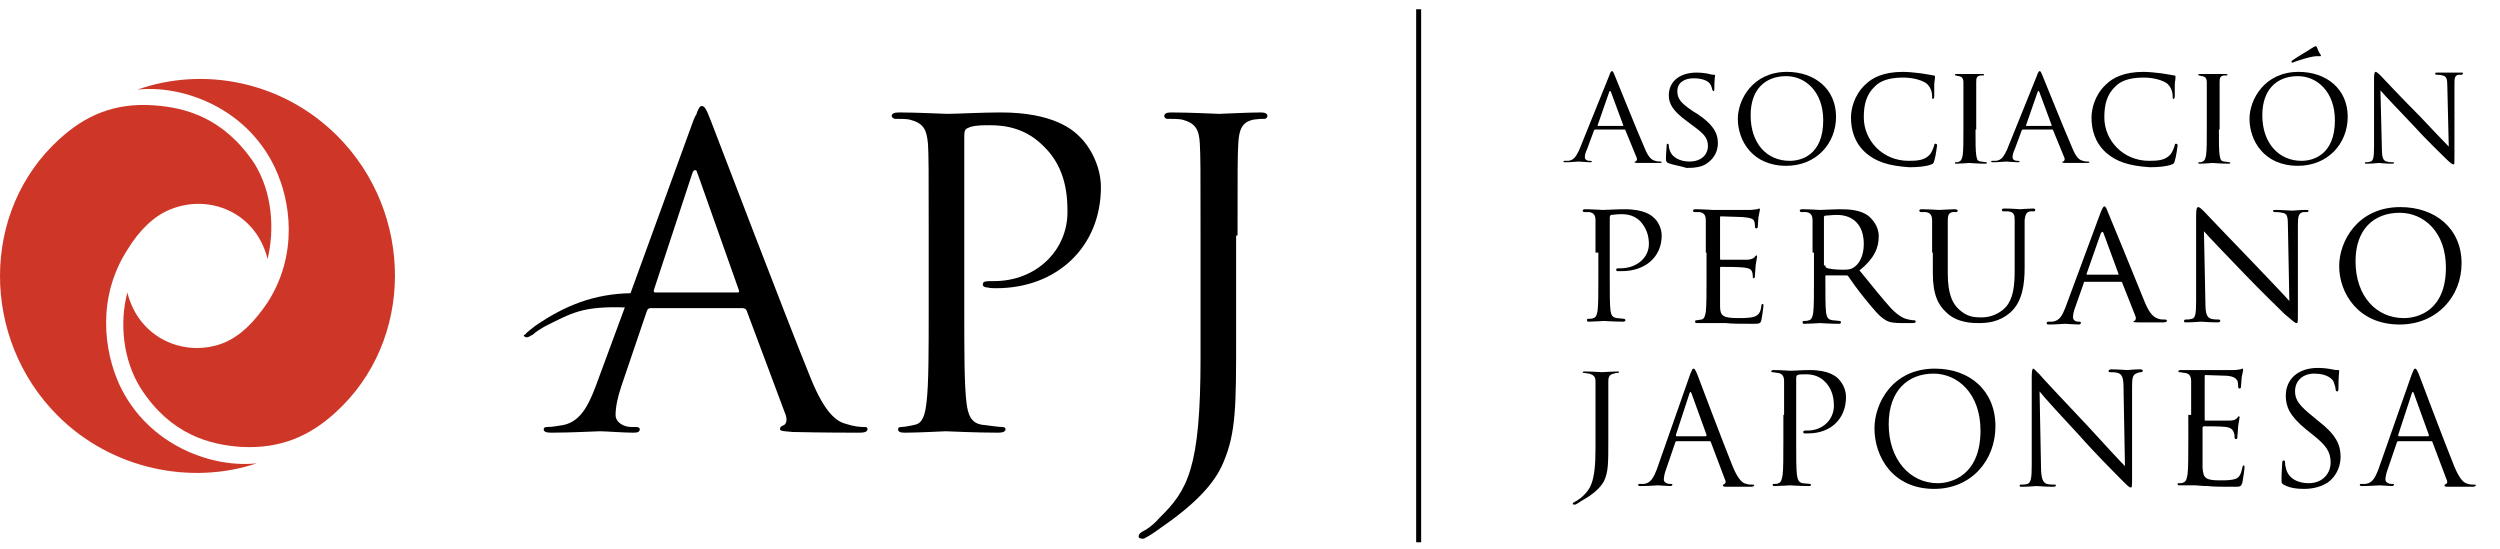
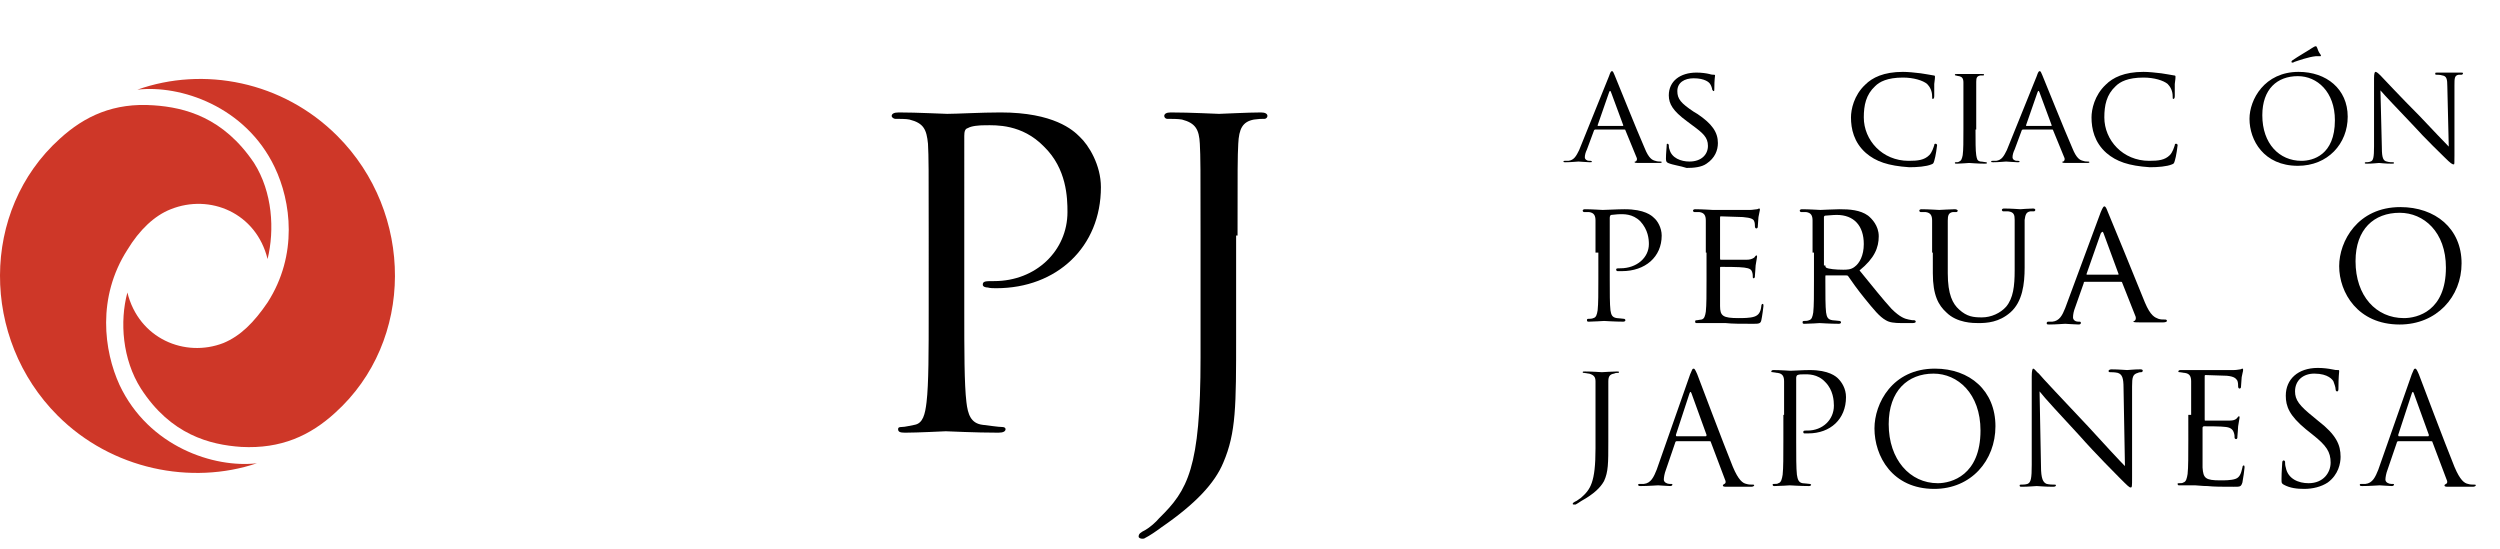
<svg xmlns="http://www.w3.org/2000/svg" version="1.1" id="Capa_1" x="0px" y="0px" viewBox="0 0 351.3 77.2" style="enable-background:new 0 0 351.3 77.2;" xml:space="preserve">
  <style type="text/css">
	.st0{fill-rule:evenodd;clip-rule:evenodd;fill:#CE3728;}
	.st1{fill-rule:evenodd;clip-rule:evenodd;}
</style>
  <g>
    <g>
      <g>
        <path d="M226.1,10.7c0.2-0.6,0.3-0.7,0.4-0.7c0.2,0,0.2,0.2,0.4,0.6c0.3,0.7,3.1,7.7,4.2,10.2c0.6,1.5,1.1,1.7,1.5,1.8     c0.3,0.1,0.5,0.1,0.7,0.1c0.1,0,0.2,0,0.2,0.1s-0.2,0.1-0.4,0.1c-0.3,0-1.5,0-2.8,0c-0.3,0-0.6,0-0.6-0.1c0-0.1,0-0.1,0.1-0.1     c0.1,0,0.3-0.2,0.2-0.5l-1.6-3.9c0-0.1-0.1-0.1-0.2-0.1h-4c-0.1,0-0.1,0-0.2,0.1l-1,2.7c-0.2,0.4-0.3,0.8-0.3,1.1     c0,0.3,0.3,0.5,0.6,0.5h0.2c0.1,0,0.2,0.1,0.2,0.1c0,0.1-0.1,0.1-0.3,0.1c-0.4,0-1.4-0.1-1.6-0.1c-0.2,0-1,0.1-1.8,0.1     c-0.2,0-0.3,0-0.3-0.1c0-0.1,0.1-0.1,0.2-0.1c0.1,0,0.4,0,0.5,0c0.8-0.1,1.1-0.7,1.5-1.5L226.1,10.7z M228,17.7     c0.1,0,0.1,0,0.1-0.1l-1.7-4.6c-0.1-0.3-0.2-0.3-0.3,0l-1.6,4.6c0,0.1,0,0.1,0.1,0.1H228z" />
        <path d="M234.4,22.9c-0.2-0.1-0.3-0.2-0.3-0.6c0-0.8,0.1-1.5,0.1-1.8c0-0.2,0-0.3,0.1-0.3c0.1,0,0.2,0.1,0.2,0.2s0,0.4,0.1,0.6     c0.3,1.2,1.6,1.7,2.8,1.7c1.7,0,2.6-1,2.6-2.2c0-1.2-0.7-1.8-2.2-2.9l-0.8-0.6c-1.9-1.4-2.5-2.4-2.5-3.6c0-2,1.6-3.2,3.9-3.2     c0.7,0,1.4,0.1,1.8,0.2c0.3,0.1,0.5,0.1,0.6,0.1c0.1,0,0.2,0,0.2,0.1c0,0.1-0.1,0.6-0.1,1.8c0,0.3,0,0.4-0.1,0.4     c-0.1,0-0.1-0.1-0.2-0.2c0-0.2-0.2-0.7-0.3-0.8c-0.1-0.2-0.7-0.8-2.3-0.8c-1.3,0-2.3,0.6-2.3,1.8c0,1.1,0.5,1.7,2.3,2.9l0.5,0.3     c2.1,1.4,2.9,2.6,2.9,4.1c0,1-0.4,2.1-1.6,2.9c-0.7,0.5-1.8,0.6-2.8,0.6C236.1,23.3,235.1,23.2,234.4,22.9z" />
-         <path d="M251.1,10.1c3.9,0,6.9,2.4,6.9,6.3c0,3.8-2.8,6.9-7,6.9c-4.8,0-6.8-3.6-6.8-6.6C244.2,14,246.3,10.1,251.1,10.1z      M251.5,22.6c1.6,0,4.7-0.8,4.7-5.7c0-4-2.5-6.2-5.2-6.2c-2.9,0-5,1.8-5,5.5C246,20.2,248.3,22.6,251.5,22.6z" />
        <path d="M262.2,21.5c-1.7-1.5-2.1-3.4-2.1-5c0-1.1,0.4-3.1,2-4.6c1-1,2.6-1.8,5.3-1.8c0.7,0,1.7,0.1,2.5,0.2     c0.7,0.1,1.2,0.2,1.8,0.3c0.2,0,0.2,0.1,0.2,0.2c0,0.1,0,0.3-0.1,1c0,0.6,0,1.5,0,1.7c0,0.3-0.1,0.4-0.2,0.4     c-0.1,0-0.1-0.1-0.1-0.4c0-0.7-0.3-1.3-0.7-1.7c-0.6-0.5-1.9-0.9-3.4-0.9c-2.2,0-3.3,0.6-3.9,1.2c-1.3,1.2-1.6,2.7-1.6,4.4     c0,3.2,2.6,6.1,6.3,6.1c1.3,0,2.2-0.1,2.9-0.8c0.4-0.4,0.6-1.1,0.7-1.4c0-0.2,0.1-0.2,0.2-0.2c0.1,0,0.2,0.1,0.2,0.2     c0,0.1-0.2,1.6-0.4,2.2c-0.1,0.3-0.1,0.4-0.4,0.5c-0.7,0.3-2,0.4-3.1,0.4C265.3,23.3,263.6,22.7,262.2,21.5z" />
        <path d="M277.6,18.2c0,1.6,0,3,0.1,3.6c0.1,0.5,0.1,0.8,0.6,0.9c0.3,0,0.6,0.1,0.8,0.1c0.1,0,0.1,0.1,0.1,0.1     c0,0.1-0.1,0.1-0.3,0.1c-1,0-2.1-0.1-2.2-0.1c-0.1,0-1.2,0.1-1.7,0.1c-0.2,0-0.3,0-0.3-0.1c0-0.1,0-0.1,0.1-0.1     c0.2,0,0.4,0,0.5-0.1c0.3-0.1,0.4-0.4,0.5-0.9c0.1-0.7,0.1-2,0.1-3.6v-3c0-2.6,0-3.1,0-3.6c0-0.6-0.2-0.8-0.6-0.9     c-0.2,0-0.4-0.1-0.5-0.1c-0.1,0-0.1-0.1-0.1-0.1c0-0.1,0.1-0.1,0.3-0.1c0.6,0,1.7,0,1.8,0c0.1,0,1.2,0,1.7,0c0.2,0,0.3,0,0.3,0.1     c0,0.1-0.1,0.1-0.1,0.1c-0.1,0-0.2,0-0.4,0c-0.5,0.1-0.6,0.3-0.6,0.9c0,0.5,0,1,0,3.6V18.2z" />
        <path d="M286.2,10.7c0.2-0.6,0.3-0.7,0.4-0.7c0.2,0,0.2,0.2,0.4,0.6c0.3,0.7,3.1,7.7,4.2,10.2c0.6,1.5,1.1,1.7,1.5,1.8     c0.3,0.1,0.5,0.1,0.7,0.1c0.1,0,0.2,0,0.2,0.1s-0.2,0.1-0.4,0.1c-0.3,0-1.5,0-2.8,0c-0.3,0-0.6,0-0.6-0.1c0-0.1,0-0.1,0.1-0.1     c0.1,0,0.3-0.2,0.2-0.5l-1.6-3.9c0-0.1-0.1-0.1-0.2-0.1h-4c-0.1,0-0.1,0-0.2,0.1l-1,2.7c-0.2,0.4-0.3,0.8-0.3,1.1     c0,0.3,0.3,0.5,0.6,0.5h0.2c0.1,0,0.2,0.1,0.2,0.1c0,0.1-0.1,0.1-0.3,0.1c-0.4,0-1.4-0.1-1.6-0.1c-0.2,0-1,0.1-1.8,0.1     c-0.2,0-0.3,0-0.3-0.1c0-0.1,0.1-0.1,0.2-0.1c0.1,0,0.4,0,0.5,0c0.8-0.1,1.1-0.7,1.5-1.5L286.2,10.7z M288.2,17.7     c0.1,0,0.1,0,0.1-0.1l-1.7-4.6c-0.1-0.3-0.2-0.3-0.3,0l-1.6,4.6c0,0.1,0,0.1,0.1,0.1H288.2z" />
        <path d="M296,21.5c-1.7-1.5-2.1-3.4-2.1-5c0-1.1,0.4-3.1,2-4.6c1-1,2.6-1.8,5.3-1.8c0.7,0,1.7,0.1,2.5,0.2     c0.7,0.1,1.2,0.2,1.8,0.3c0.2,0,0.2,0.1,0.2,0.2c0,0.1,0,0.3-0.1,1c0,0.6,0,1.5,0,1.7c0,0.3-0.1,0.4-0.2,0.4     c-0.1,0-0.1-0.1-0.1-0.4c0-0.7-0.3-1.3-0.7-1.7c-0.6-0.5-1.9-0.9-3.4-0.9c-2.2,0-3.3,0.6-3.9,1.2c-1.3,1.2-1.6,2.7-1.6,4.4     c0,3.2,2.6,6.1,6.3,6.1c1.3,0,2.2-0.1,2.9-0.8c0.4-0.4,0.6-1.1,0.7-1.4c0-0.2,0.1-0.2,0.2-0.2c0.1,0,0.2,0.1,0.2,0.2     c0,0.1-0.2,1.6-0.4,2.2c-0.1,0.3-0.1,0.4-0.4,0.5c-0.7,0.3-2,0.4-3.1,0.4C299.1,23.3,297.4,22.7,296,21.5z" />
-         <path d="M311.8,18.2c0,1.6,0,3,0.1,3.6c0.1,0.5,0.1,0.8,0.6,0.9c0.3,0,0.6,0.1,0.8,0.1c0.1,0,0.1,0.1,0.1,0.1     c0,0.1-0.1,0.1-0.3,0.1c-1,0-2.1-0.1-2.2-0.1c-0.1,0-1.2,0.1-1.7,0.1c-0.2,0-0.3,0-0.3-0.1c0-0.1,0-0.1,0.1-0.1     c0.2,0,0.4,0,0.5-0.1c0.3-0.1,0.4-0.4,0.5-0.9c0.1-0.7,0.1-2,0.1-3.6v-3c0-2.6,0-3.1,0-3.6c0-0.6-0.2-0.8-0.6-0.9     c-0.2,0-0.4-0.1-0.5-0.1c-0.1,0-0.1-0.1-0.1-0.1c0-0.1,0.1-0.1,0.3-0.1c0.6,0,1.7,0,1.8,0c0.1,0,1.2,0,1.7,0c0.2,0,0.3,0,0.3,0.1     c0,0.1-0.1,0.1-0.1,0.1c-0.1,0-0.2,0-0.4,0c-0.5,0.1-0.6,0.3-0.6,0.9c0,0.5,0,1,0,3.6V18.2z" />
        <path d="M323,10.1c3.9,0,6.9,2.4,6.9,6.3c0,3.8-2.8,6.9-7,6.9c-4.8,0-6.8-3.6-6.8-6.6C316.1,14,318.2,10.1,323,10.1z M323.4,22.6     c1.6,0,4.7-0.8,4.7-5.7c0-4-2.5-6.2-5.2-6.2c-2.9,0-5,1.8-5,5.5C317.9,20.2,320.3,22.6,323.4,22.6z M326.1,7.7     c0.1,0.2,0,0.2-0.1,0.2c-0.1,0-0.3,0-0.6,0c-1,0.1-2.4,0.6-3,0.8c-0.1,0.1-0.3,0.1-0.3,0.1c0,0-0.1,0-0.1-0.1     c0-0.1,0-0.1,0.1-0.2c0.7-0.5,2.6-1.6,2.7-1.7c0.3-0.2,0.5-0.3,0.6-0.3c0.1,0,0.1,0,0.2,0.2C325.7,7,325.8,7.3,326.1,7.7z" />
        <path d="M334.7,20.8c0,1.4,0.2,1.8,0.7,1.9c0.3,0.1,0.7,0.1,0.9,0.1c0.1,0,0.1,0.1,0.1,0.1c0,0.1-0.1,0.1-0.3,0.1     c-1,0-1.7-0.1-1.8-0.1s-0.9,0.1-1.7,0.1c-0.2,0-0.3,0-0.3-0.1c0-0.1,0.1-0.1,0.1-0.1c0.1,0,0.5,0,0.7-0.1     c0.4-0.1,0.5-0.6,0.5-2.1V11c0-0.7,0.1-0.9,0.2-0.9c0.2,0,0.5,0.3,0.7,0.5c0.3,0.3,2.8,3,5.5,5.7c1.7,1.8,3.6,3.8,4.1,4.3     l-0.2-8.4c0-1.1-0.1-1.5-0.7-1.6c-0.3-0.1-0.7-0.1-0.9-0.1c-0.1,0-0.1-0.1-0.1-0.2c0-0.1,0.1-0.1,0.3-0.1c0.8,0,1.6,0,1.8,0     s0.8,0,1.5,0c0.2,0,0.3,0,0.3,0.1c0,0.1-0.1,0.2-0.2,0.2c-0.1,0-0.2,0-0.4,0c-0.6,0.1-0.6,0.5-0.6,1.5l0,9.9c0,1.1,0,1.2-0.1,1.2     c-0.2,0-0.4-0.1-1.3-1c-0.2-0.2-2.7-2.6-4.5-4.6c-2-2.1-4-4.2-4.5-4.8L334.7,20.8z" />
      </g>
      <g>
        <path d="M224.2,35.5c0-3.3,0-3.8,0-4.5c0-0.7-0.2-1.1-0.9-1.2c-0.2,0-0.5,0-0.7,0c-0.1,0-0.2-0.1-0.2-0.2c0-0.1,0.1-0.2,0.3-0.2     c1,0,2.3,0.1,2.5,0.1c0.5,0,2.1-0.1,3.1-0.1c2.8,0,3.8,0.9,4.1,1.2c0.5,0.4,1.1,1.4,1.1,2.5c0,3-2.3,5-5.6,5c-0.1,0-0.5,0-0.6,0     c-0.1,0-0.2-0.1-0.2-0.2c0-0.2,0.1-0.2,0.6-0.2c2.3,0,4-1.5,4-3.4c0-0.7-0.1-2-1.2-3.2c-1.1-1.1-2.4-1-2.9-1     c-0.4,0-1,0.1-1.2,0.1c-0.1,0-0.2,0.2-0.2,0.4v8.5c0,2,0,3.7,0.1,4.5c0.1,0.6,0.2,1,0.9,1.1c0.3,0,0.8,0.1,1,0.1     c0.1,0,0.2,0.1,0.2,0.2c0,0.1-0.1,0.2-0.3,0.2c-1.2,0-2.6-0.1-2.7-0.1c-0.1,0-1.5,0.1-2.1,0.1c-0.2,0-0.3,0-0.3-0.2     c0-0.1,0-0.2,0.2-0.2c0.2,0,0.5,0,0.7-0.1c0.4-0.1,0.5-0.5,0.6-1.1c0.1-0.9,0.1-2.5,0.1-4.5V35.5z" />
        <path d="M239.7,35.5c0-3.3,0-3.8,0-4.5c0-0.7-0.2-1.1-0.9-1.2c-0.2,0-0.5,0-0.7,0c-0.1,0-0.2-0.1-0.2-0.2c0-0.1,0.1-0.2,0.3-0.2     c1,0,2.4,0.1,2.5,0.1c0.1,0,4.7,0,5.2,0c0.4,0,0.8-0.1,1-0.1c0.1,0,0.2-0.1,0.3-0.1c0.1,0,0.1,0.1,0.1,0.2c0,0.1-0.1,0.4-0.2,1     c0,0.2-0.1,1.1-0.1,1.4c0,0.1-0.1,0.2-0.2,0.2c-0.1,0-0.2-0.1-0.2-0.3c0-0.1,0-0.5-0.1-0.7c-0.1-0.3-0.4-0.5-1.6-0.6     c-0.4,0-2.9-0.1-3.1-0.1c-0.1,0-0.1,0.1-0.1,0.2v5.7c0,0.1,0,0.2,0.1,0.2c0.3,0,3.1,0,3.6,0c0.5,0,0.8-0.1,1.1-0.3     c0.1-0.1,0.2-0.3,0.3-0.3c0.1,0,0.1,0,0.1,0.2c0,0.1-0.1,0.5-0.2,1.2c0,0.4-0.1,1.2-0.1,1.4c0,0.2,0,0.4-0.2,0.4     c-0.1,0-0.1-0.1-0.1-0.2c0-0.2,0-0.4-0.1-0.7c-0.1-0.3-0.3-0.5-1.1-0.6c-0.6-0.1-2.9-0.1-3.3-0.1c-0.1,0-0.1,0.1-0.1,0.1v1.8     c0,0.7,0,3.2,0,3.6c0,1.4,0.4,1.7,2.6,1.7c0.6,0,1.6,0,2.2-0.2c0.6-0.2,0.9-0.6,1-1.5c0-0.2,0.1-0.3,0.2-0.3     c0.1,0,0.1,0.2,0.1,0.3c0,0.1-0.2,1.6-0.3,2c-0.1,0.5-0.4,0.5-1.2,0.5c-1.6,0-2.9,0-3.8-0.1c-0.9,0-1.5,0-1.8,0c0,0-0.5,0-0.9,0     c-0.4,0-0.9,0-1.3,0c-0.2,0-0.3,0-0.3-0.2c0-0.1,0-0.2,0.2-0.2c0.2,0,0.5-0.1,0.7-0.1c0.4-0.1,0.5-0.5,0.6-1.1     c0.1-0.9,0.1-2.5,0.1-4.5V35.5z" />
        <path d="M254.7,35.5c0-3.3,0-3.8,0-4.5c0-0.7-0.2-1.1-0.9-1.2c-0.2,0-0.5,0-0.7,0c-0.1,0-0.2-0.1-0.2-0.2c0-0.1,0.1-0.2,0.3-0.2     c1,0,2.4,0.1,2.6,0.1c0.2,0,2-0.1,2.7-0.1c1.4,0,2.9,0.1,4,0.9c0.5,0.4,1.5,1.4,1.5,2.9c0,1.6-0.6,3.1-2.7,4.8     c1.8,2.2,3.3,4.1,4.5,5.4c1.2,1.2,1.9,1.4,2.4,1.5c0.4,0.1,0.6,0.1,0.8,0.1c0.1,0,0.2,0.1,0.2,0.2c0,0.1-0.1,0.2-0.5,0.2h-1.4     c-1.2,0-1.8-0.1-2.3-0.4c-0.9-0.5-1.7-1.5-3-3.1c-0.9-1.1-1.9-2.5-2.3-3.1c-0.1-0.1-0.1-0.1-0.3-0.1l-2.8,0c-0.1,0-0.1,0-0.1,0.2     v0.5c0,2,0,3.7,0.1,4.5c0.1,0.6,0.2,1,0.9,1.1c0.3,0,0.8,0.1,1,0.1c0.1,0,0.2,0.1,0.2,0.2c0,0.1-0.1,0.2-0.3,0.2     c-1.2,0-2.6-0.1-2.7-0.1c0,0-1.5,0.1-2.1,0.1c-0.2,0-0.3,0-0.3-0.2c0-0.1,0-0.2,0.2-0.2c0.2,0,0.5,0,0.7-0.1     c0.4-0.1,0.5-0.5,0.6-1.1c0.1-0.9,0.1-2.5,0.1-4.5V35.5z M256.5,37.3c0,0.1,0,0.2,0.1,0.3c0.3,0.2,1.4,0.3,2.4,0.3     c0.5,0,1.1,0,1.6-0.4c0.7-0.5,1.3-1.6,1.3-3.2c0-2.6-1.4-4.1-3.8-4.1c-0.6,0-1.3,0.1-1.6,0.1c-0.1,0-0.2,0.1-0.2,0.2V37.3z" />
        <path d="M271.5,35.5c0-3.3,0-3.8,0-4.5c0-0.7-0.2-1.1-0.9-1.2c-0.2,0-0.5,0-0.7,0c-0.1,0-0.2-0.1-0.2-0.2c0-0.1,0.1-0.2,0.3-0.2     c1,0,2.3,0.1,2.5,0.1c0.2,0,1.6-0.1,2.2-0.1c0.2,0,0.4,0.1,0.4,0.2c0,0.1-0.1,0.2-0.2,0.2c-0.1,0-0.3,0-0.5,0     c-0.6,0.1-0.7,0.5-0.7,1.2c0,0.7,0,1.3,0,4.5v2.9c0,3,0.7,4.3,1.6,5.1c1.1,1,2,1.1,3.2,1.1c1.3,0,2.6-0.6,3.4-1.5     c1-1.2,1.2-2.9,1.2-5.1v-2.6c0-3.3,0-3.8,0-4.5c0-0.7-0.1-1.1-0.9-1.2c-0.2,0-0.5,0-0.7,0c-0.1,0-0.2-0.1-0.2-0.2     c0-0.1,0.1-0.2,0.3-0.2c1,0,2.2,0.1,2.3,0.1c0.1,0,1.2-0.1,1.8-0.1c0.2,0,0.3,0.1,0.3,0.2c0,0.1-0.1,0.2-0.2,0.2     c-0.1,0-0.3,0-0.5,0c-0.6,0.1-0.7,0.5-0.8,1.2c0,0.7,0,1.3,0,4.5v2.2c0,2.3-0.3,4.8-2,6.3c-1.6,1.4-3.3,1.5-4.5,1.5     c-0.7,0-3,0-4.5-1.5c-1.1-1-1.9-2.4-1.9-5.5V35.5z" />
        <path d="M295.2,29.8c0.3-0.7,0.4-0.8,0.5-0.8c0.2,0,0.3,0.3,0.5,0.8c0.4,0.9,3.9,9.5,5.2,12.7c0.8,1.9,1.4,2.1,1.9,2.3     c0.3,0.1,0.6,0.1,0.9,0.1c0.1,0,0.3,0,0.3,0.2c0,0.1-0.2,0.2-0.5,0.2c-0.3,0-1.9,0-3.4,0c-0.4,0-0.8,0-0.8-0.1     c0-0.1,0-0.1,0.1-0.1c0.1,0,0.3-0.2,0.2-0.6l-1.9-4.8c0-0.1-0.1-0.1-0.2-0.1h-5c-0.1,0-0.2,0-0.2,0.2l-1.2,3.4     c-0.2,0.5-0.3,1-0.3,1.4c0,0.4,0.4,0.6,0.7,0.6h0.2c0.2,0,0.2,0.1,0.2,0.2c0,0.1-0.1,0.2-0.3,0.2c-0.5,0-1.7-0.1-1.9-0.1     c-0.2,0-1.3,0.1-2.2,0.1c-0.3,0-0.4,0-0.4-0.2c0-0.1,0.1-0.2,0.2-0.2c0.1,0,0.5,0,0.6,0c1-0.1,1.4-0.9,1.8-1.9L295.2,29.8z      M297.6,38.6c0.1,0,0.1,0,0.1-0.1l-2.1-5.7c-0.1-0.3-0.2-0.3-0.4,0l-2,5.7c0,0.1,0,0.1,0.1,0.1H297.6z" />
-         <path d="M309.9,42.4c0,1.7,0.2,2.2,0.8,2.4c0.4,0.1,0.9,0.1,1.1,0.1c0.1,0,0.2,0.1,0.2,0.2c0,0.1-0.1,0.2-0.4,0.2     c-1.2,0-2.1-0.1-2.3-0.1c-0.2,0-1.1,0.1-2.1,0.1c-0.2,0-0.3,0-0.3-0.2c0-0.1,0.1-0.2,0.2-0.2c0.2,0,0.6,0,0.9-0.1     c0.5-0.1,0.6-0.7,0.6-2.6v-12c0-0.8,0.1-1.1,0.3-1.1c0.2,0,0.6,0.4,0.8,0.6c0.3,0.3,3.5,3.7,6.9,7.2c2.1,2.2,4.5,4.7,5.1,5.4     l-0.2-10.5c0-1.4-0.1-1.8-0.8-1.9c-0.4-0.1-0.9-0.1-1.1-0.1c-0.1,0-0.2-0.1-0.2-0.2c0-0.1,0.2-0.1,0.4-0.1c1,0,2,0.1,2.3,0.1     c0.2,0,1-0.1,1.9-0.1c0.2,0,0.4,0,0.4,0.1c0,0.1-0.1,0.2-0.2,0.2c-0.1,0-0.3,0-0.5,0c-0.7,0.1-0.8,0.6-0.8,1.8l0,12.3     c0,1.4,0,1.5-0.2,1.5c-0.2,0-0.4-0.2-1.7-1.3c-0.2-0.2-3.4-3.3-5.7-5.7c-2.5-2.6-5-5.2-5.6-5.9L309.9,42.4z" />
        <path d="M337.3,29.1c4.9,0,8.6,3,8.6,7.9c0,4.7-3.5,8.6-8.7,8.6c-5.9,0-8.5-4.5-8.5-8.2C328.7,33.9,331.3,29.1,337.3,29.1z      M337.8,44.7c1.9,0,5.9-1,5.9-7.1c0-5-3.1-7.7-6.5-7.7c-3.6,0-6.2,2.3-6.2,6.8C331,41.6,333.9,44.7,337.8,44.7z" />
      </g>
      <g>
        <path d="M226,62.1c0,3,0,4.2-0.6,5.5c-0.5,0.9-1.4,1.8-3.2,2.8c-0.3,0.2-0.6,0.4-0.8,0.5c0,0-0.1,0-0.2,0c-0.1,0-0.2,0-0.2-0.1     c0-0.1,0.1-0.2,0.3-0.3c0.3-0.1,0.6-0.4,0.8-0.5c1.4-1.2,2.1-2.2,2.1-7v-5.4c0-2.9,0-3.4,0-4c0-0.6-0.2-0.9-0.9-1.1     c-0.2,0-0.5-0.1-0.7-0.1c-0.1,0-0.2,0-0.2-0.1c0-0.1,0.1-0.1,0.3-0.1c1,0,2.3,0.1,2.4,0.1s1.5-0.1,2.1-0.1c0.2,0,0.3,0,0.3,0.1     c0,0.1-0.1,0.1-0.2,0.1c-0.2,0-0.3,0-0.5,0.1c-0.6,0.1-0.8,0.4-0.8,1.1c0,0.6,0,1.1,0,4V62.1z" />
        <path d="M237.5,52.6c0.3-0.7,0.3-0.8,0.5-0.8c0.1,0,0.2,0.1,0.5,0.8c0.3,0.8,3.7,9.8,5,13c0.8,1.9,1.4,2.3,1.9,2.4     c0.3,0.1,0.6,0.1,0.9,0.1c0.1,0,0.2,0,0.2,0.1c0,0.1-0.2,0.2-0.4,0.2c-0.3,0-1.9,0-3.4,0c-0.4,0-0.6,0-0.6-0.2     c0-0.1,0.1-0.1,0.2-0.2c0.1,0,0.3-0.2,0.1-0.6l-2-5.3c0-0.1-0.1-0.1-0.2-0.1h-4.6c-0.1,0-0.2,0.1-0.2,0.2l-1.3,3.8     c-0.2,0.5-0.3,1.1-0.3,1.4c0,0.4,0.5,0.6,0.8,0.6h0.2c0.2,0,0.2,0,0.2,0.1c0,0.1-0.1,0.2-0.3,0.2c-0.5,0-1.4-0.1-1.7-0.1     c-0.2,0-1.4,0.1-2.4,0.1c-0.3,0-0.4,0-0.4-0.2c0-0.1,0.1-0.1,0.2-0.1c0.2,0,0.5,0,0.6,0c1-0.1,1.4-1,1.8-2L237.5,52.6z      M239.7,61.3c0.1,0,0.1-0.1,0.1-0.2l-2.1-5.8c-0.1-0.3-0.2-0.3-0.3,0l-1.9,5.8c0,0.1,0,0.2,0.1,0.2H239.7z" />
        <path d="M250.7,58.3c0-3.4,0-4,0-4.7c0-0.7-0.2-1.1-0.9-1.2c-0.2,0-0.5-0.1-0.7-0.1c-0.1,0-0.2,0-0.2-0.1c0-0.1,0.1-0.2,0.3-0.2     c1,0,2.3,0.1,2.4,0.1c0.5,0,1.7-0.1,2.7-0.1c2.7,0,3.7,0.9,4,1.2c0.5,0.5,1.1,1.4,1.1,2.6c0,3.1-2.2,5.1-5.3,5.1     c-0.1,0-0.3,0-0.5,0c-0.1,0-0.2,0-0.2-0.2c0-0.2,0.1-0.2,0.6-0.2c2.1,0,3.7-1.5,3.7-3.5c0-0.7-0.1-2.2-1.2-3.3     c-1.1-1.2-2.5-1.1-3-1.1c-0.4,0-0.7,0-0.9,0.1c-0.1,0-0.2,0.2-0.2,0.4v8.9c0,2.1,0,3.8,0.1,4.7c0.1,0.6,0.2,1.1,0.8,1.2     c0.3,0,0.8,0.1,1,0.1c0.1,0,0.2,0.1,0.2,0.1c0,0.1-0.1,0.2-0.3,0.2c-1.2,0-2.6-0.1-2.7-0.1c-0.1,0-1.4,0.1-2.1,0.1     c-0.2,0-0.3,0-0.3-0.2c0-0.1,0-0.1,0.2-0.1c0.2,0,0.5,0,0.6-0.1c0.4-0.1,0.5-0.6,0.6-1.2c0.1-0.9,0.1-2.6,0.1-4.7V58.3z" />
        <path d="M271.9,51.8c4.9,0,8.5,3.1,8.5,8.1c0,4.8-3.4,8.8-8.6,8.8c-5.9,0-8.4-4.6-8.4-8.5C263.4,56.7,265.9,51.8,271.9,51.8z      M272.3,67.9c1.9,0,6-1.1,6-7.4c0-5.2-3.2-8-6.6-8c-3.6,0-6.3,2.4-6.3,7.1C265.4,64.6,268.4,67.9,272.3,67.9z" />
        <path d="M286.8,65.5c0,1.8,0.3,2.3,0.8,2.5c0.4,0.1,0.9,0.1,1.1,0.1c0.1,0,0.2,0,0.2,0.1c0,0.1-0.1,0.2-0.4,0.2     c-1.2,0-2.1-0.1-2.3-0.1c-0.2,0-1.1,0.1-2.1,0.1c-0.2,0-0.3,0-0.3-0.2c0-0.1,0.1-0.1,0.2-0.1c0.2,0,0.6,0,0.9-0.1     c0.5-0.2,0.6-0.8,0.6-2.7l0-12.4c0-0.8,0.1-1.1,0.2-1.1c0.2,0,0.5,0.5,0.8,0.7c0.3,0.4,3.5,3.8,6.9,7.4c2.1,2.3,4.5,4.9,5.2,5.6     l-0.2-11c0-1.4-0.2-1.9-0.8-2.1c-0.4-0.1-0.9-0.1-1.1-0.1c-0.2,0-0.2-0.1-0.2-0.2c0-0.1,0.2-0.2,0.4-0.2c1,0,2,0.1,2.2,0.1     c0.2,0,1-0.1,1.8-0.1c0.2,0,0.4,0,0.4,0.2c0,0.1-0.1,0.2-0.2,0.2c-0.1,0-0.3,0-0.5,0.1c-0.7,0.2-0.8,0.6-0.8,1.9l0,12.7     c0,1.4,0,1.5-0.2,1.5c-0.2,0-0.4-0.2-1.6-1.4c-0.2-0.2-3.4-3.4-5.6-5.9c-2.5-2.7-5-5.4-5.6-6.2L286.8,65.5z" />
        <path d="M307.9,58.3c0-3.4,0-4,0-4.7c0-0.7-0.2-1.1-0.9-1.2c-0.2,0-0.5-0.1-0.7-0.1c-0.1,0-0.2,0-0.2-0.1c0-0.1,0.1-0.2,0.3-0.2     c0.5,0,1.1,0,1.6,0l0.9,0c0.2,0,4.5,0,5,0c0.4,0,0.8-0.1,0.9-0.1c0.1,0,0.2-0.1,0.3-0.1c0.1,0,0.1,0.1,0.1,0.2     c0,0.2-0.1,0.4-0.2,1c0,0.2-0.1,1.2-0.1,1.4c0,0.1-0.1,0.2-0.2,0.2c-0.1,0-0.2-0.1-0.2-0.3c0-0.2,0-0.5-0.1-0.8     c-0.2-0.3-0.4-0.6-1.5-0.7c-0.4,0-2.7-0.1-3-0.1c-0.1,0-0.1,0.1-0.1,0.2v6c0,0.2,0,0.2,0.1,0.2c0.3,0,2.9,0,3.4,0     c0.5,0,0.8-0.1,1-0.3c0.2-0.2,0.2-0.3,0.3-0.3c0.1,0,0.1,0,0.1,0.2c0,0.1-0.1,0.5-0.2,1.2c0,0.4-0.1,1.2-0.1,1.4     c0,0.2,0,0.4-0.2,0.4c-0.1,0-0.2-0.1-0.2-0.2c0-0.2,0-0.4-0.1-0.7c-0.1-0.3-0.3-0.7-1.1-0.8c-0.6-0.1-2.7-0.1-3.1-0.1     c-0.1,0-0.2,0.1-0.2,0.2v1.9c0,0.7,0,3.2,0,3.7c0.1,1.5,0.4,1.8,2.5,1.8c0.6,0,1.5,0,2.1-0.2c0.6-0.2,0.8-0.7,1-1.6     c0-0.2,0.1-0.3,0.2-0.3c0.1,0,0.1,0.2,0.1,0.3c0,0.2-0.2,1.6-0.3,2.1c-0.2,0.6-0.3,0.6-1.2,0.6c-1.6,0-2.8,0-3.7-0.1     c-0.8,0-1.4-0.1-1.7-0.1c0,0-0.4,0-0.9,0c-0.4,0-0.9,0-1.3,0c-0.2,0-0.3,0-0.3-0.2c0-0.1,0-0.1,0.2-0.1c0.2,0,0.5,0,0.6-0.1     c0.4-0.1,0.5-0.6,0.6-1.2c0.1-0.9,0.1-2.6,0.1-4.7V58.3z" />
        <path d="M320.9,68.1c-0.3-0.2-0.3-0.2-0.3-0.8c0-1.1,0.1-1.9,0.1-2.3c0-0.2,0.1-0.3,0.2-0.3c0.1,0,0.2,0.1,0.2,0.2     c0,0.2,0,0.5,0.1,0.8c0.3,1.6,1.8,2.2,3.2,2.2c2.1,0,3.1-1.5,3.1-2.9c0-1.5-0.6-2.4-2.5-3.9l-1-0.8c-2.3-1.9-2.8-3.2-2.8-4.7     c0-2.3,1.7-3.9,4.5-3.9c0.8,0,1.5,0.1,2,0.2c0.4,0.1,0.6,0.1,0.8,0.1c0.2,0,0.2,0,0.2,0.2c0,0.1-0.1,0.8-0.1,2.3     c0,0.3,0,0.5-0.2,0.5c-0.1,0-0.2-0.1-0.2-0.3c0-0.3-0.2-0.8-0.3-1.1c-0.1-0.2-0.7-1.1-2.7-1.1c-1.5,0-2.7,0.9-2.7,2.5     c0,1.2,0.6,2,2.6,3.6l0.6,0.5c2.6,2,3.2,3.4,3.2,5.1c0,0.9-0.3,2.5-1.8,3.6c-0.9,0.6-2.1,0.9-3.3,0.9     C322.8,68.7,321.8,68.6,320.9,68.1z" />
        <path d="M338.9,52.6c0.3-0.7,0.3-0.8,0.5-0.8c0.1,0,0.2,0.1,0.5,0.8c0.3,0.8,3.7,9.8,5,13c0.8,1.9,1.4,2.3,1.9,2.4     c0.3,0.1,0.6,0.1,0.9,0.1c0.1,0,0.2,0,0.2,0.1c0,0.1-0.2,0.2-0.4,0.2c-0.3,0-1.9,0-3.4,0c-0.4,0-0.6,0-0.6-0.2     c0-0.1,0.1-0.1,0.2-0.2c0.1,0,0.3-0.2,0.1-0.6l-2-5.3c0-0.1-0.1-0.1-0.2-0.1h-4.6c-0.1,0-0.2,0.1-0.2,0.2l-1.3,3.8     c-0.2,0.5-0.3,1.1-0.3,1.4c0,0.4,0.5,0.6,0.8,0.6h0.2c0.2,0,0.2,0,0.2,0.1c0,0.1-0.1,0.2-0.3,0.2c-0.5,0-1.4-0.1-1.7-0.1     c-0.2,0-1.4,0.1-2.4,0.1c-0.3,0-0.4,0-0.4-0.2c0-0.1,0.1-0.1,0.2-0.1c0.2,0,0.5,0,0.6,0c1-0.1,1.4-1,1.8-2L338.9,52.6z      M341.2,61.3c0.1,0,0.1-0.1,0.1-0.2l-2.1-5.8c-0.1-0.3-0.2-0.3-0.3,0l-1.9,5.8c0,0.1,0,0.2,0.1,0.2H341.2z" />
      </g>
    </g>
    <g>
      <line x1="199.3" y1="1.3" x2="199.3" y2="76.2" />
-       <rect x="199" y="1.3" width="0.7" height="74.9" />
    </g>
    <g>
      <path class="st0" d="M8.1,58.4C-2.7,47.6-2.8,29.6,8.4,19.5c3.5-3.2,7.6-5.1,13.2-4.7c4.4,0.3,9.8,1.7,14.1,8.1    c2.6,4.1,2.9,9.4,1.9,13.5c-1.6-6.5-8.1-9.2-13.6-7c-2.3,0.9-4.4,2.9-6.1,5.7c-4.3,6.7-3.3,14.2-1.1,19c4.1,8.7,13.3,11.7,19.3,11    C26.9,68.2,15.7,66,8.1,58.4z" />
      <path class="st0" d="M47.4,19.1C58.2,29.9,58.3,47.9,47.1,58c-3.5,3.2-7.6,5.1-13.2,4.8c-4.4-0.3-9.9-1.7-14.1-8.2    c-2.6-4.1-3-9.4-1.9-13.5c1.6,6.5,8.1,9.2,13.5,7.1c2.4-1,4.3-2.9,6.2-5.7c4.3-6.7,3.3-14.2,1-19c-4.1-8.6-13.3-11.6-19.3-10.9    C28.6,9.3,39.7,11.4,47.4,19.1z" />
    </g>
    <g>
      <g>
        <path class="st1" d="M173.9,33.1c0-9.4,0-11,0.1-12.9c0.1-2.1,0.6-3.1,2.2-3.4c0.7-0.1,1-0.1,1.5-0.1c0.2,0,0.4-0.2,0.4-0.4     c0-0.3-0.3-0.5-0.9-0.5c-1.8,0-5.6,0.2-5.9,0.2s-4-0.2-6.8-0.2c-0.6,0-0.9,0.2-0.9,0.5c0,0.2,0.2,0.4,0.4,0.4     c0.6,0,1.6,0,2.1,0.1c1.9,0.5,2.4,1.4,2.5,3.4c0.1,1.9,0.1,3.5,0.1,12.9v17.2c0,15.5-1.8,18.6-5.8,22.5c-0.5,0.6-1.3,1.3-2,1.7     c-0.6,0.3-0.9,0.5-0.9,0.9c0,0.2,0.3,0.3,0.5,0.3c0.1,0,0.3,0,0.4-0.1c0.6-0.3,1.5-0.9,2.3-1.5c4.8-3.3,7.5-6.2,8.7-9.1     c1.8-4.2,1.8-8,1.8-17.7V33.1z" />
      </g>
      <g>
        <path class="st1" d="M130.5,43.6c0,5.7,0,10.4-0.3,12.9c-0.2,1.7-0.5,3-1.7,3.2c-0.6,0.1-1.3,0.3-1.8,0.3c-0.4,0-0.5,0.1-0.5,0.3     c0,0.4,0.3,0.5,1,0.5c1.7,0,5.6-0.2,5.7-0.2c0.3,0,4.1,0.2,7.4,0.2c0.7,0,1-0.2,1-0.5c0-0.2-0.2-0.3-0.5-0.3     c-0.5,0-1.8-0.2-2.7-0.3c-1.7-0.2-2.1-1.5-2.3-3.2c-0.3-2.5-0.3-7.3-0.3-12.9V19.1c0-0.6,0.1-1,0.5-1.1c0.5-0.3,1.5-0.4,2.5-0.4     c1.4,0,5.1-0.2,8.2,3c3.2,3.1,3.3,7.2,3.3,9.2c0,5.4-4.4,9.7-10.3,9.7c-1.2,0-1.6,0-1.6,0.5c0,0.3,0.4,0.4,0.7,0.4     c0.3,0.1,0.9,0.1,1.2,0.1c8.5,0,14.7-5.8,14.7-14.2c0-3.1-1.7-5.9-3-7.1c-0.9-0.9-3.6-3.4-11.1-3.4c-2.7,0-6.2,0.2-7.5,0.2     c-0.5,0-4.2-0.2-6.8-0.2c-0.7,0-1,0.2-1,0.5c0,0.2,0.3,0.4,0.5,0.4c0.5,0,1.6,0,2,0.1c2,0.5,2.4,1.4,2.6,3.4     c0.1,1.9,0.1,3.5,0.1,12.9V43.6z" />
      </g>
      <g>
-         <path class="st1" d="M97.9,15.9c0.3-0.8,0.5-1,0.7-1c0.4,0,0.6,0.3,1.3,2.1c0.9,2.3,10.3,27,14,36.1c2.1,5.2,3.8,6.2,5.1,6.5     c0.9,0.3,1.8,0.4,2.3,0.4c0.4,0,0.6,0,0.6,0.3c0,0.4-0.5,0.5-1.1,0.5c-0.9,0-5.3,0-9.4-0.1c-1.1-0.1-1.8-0.1-1.8-0.4     c0-0.3,0.2-0.4,0.4-0.5c0.4-0.1,0.7-0.6,0.4-1.5l-5.5-14.7c-0.1-0.2-0.3-0.3-0.6-0.3h-6.4v-2.2h5.7c0.3,0,0.3-0.1,0.2-0.4     l-5.7-16.1c-0.1-0.3-0.2-0.4-0.2-0.6V15.9z M87.8,43.2c-6-0.2-7.5,0.8-11.3,2.7c-0.5,0.3-1.2,0.7-1.6,1.1     c-0.4,0.2-0.6,0.4-0.9,0.4c-0.2,0-0.4-0.2-0.4-0.2c0-0.1,0.1-0.2,0.2-0.2c0.2-0.3,0.9-0.8,1.4-1.2c4.2-2.9,8.3-4.5,13.4-4.6     l8.7-23.9c0.2-0.6,0.4-1,0.6-1.3V24c-0.3-0.2-0.5-0.1-0.7,0.6l-5.3,16.1c-0.1,0.3,0,0.4,0.2,0.4h5.8v2.2h-6.5     c-0.2,0-0.4,0.1-0.5,0.4l-3.6,10.6c-0.5,1.5-0.8,2.9-0.8,4c0,1.1,1.2,1.7,2.2,1.7h0.6c0.4,0,0.6,0.1,0.6,0.3     c0,0.4-0.3,0.5-0.9,0.5c-1.4,0-3.9-0.2-4.7-0.2c-0.6,0-3.9,0.2-6.8,0.2c-0.7,0-1.1-0.1-1.1-0.5c0-0.2,0.2-0.3,0.5-0.3     c0.5,0,1.3-0.1,1.8-0.2c2.7-0.3,3.9-2.6,5-5.5L87.8,43.2z" />
-       </g>
+         </g>
    </g>
  </g>
</svg>